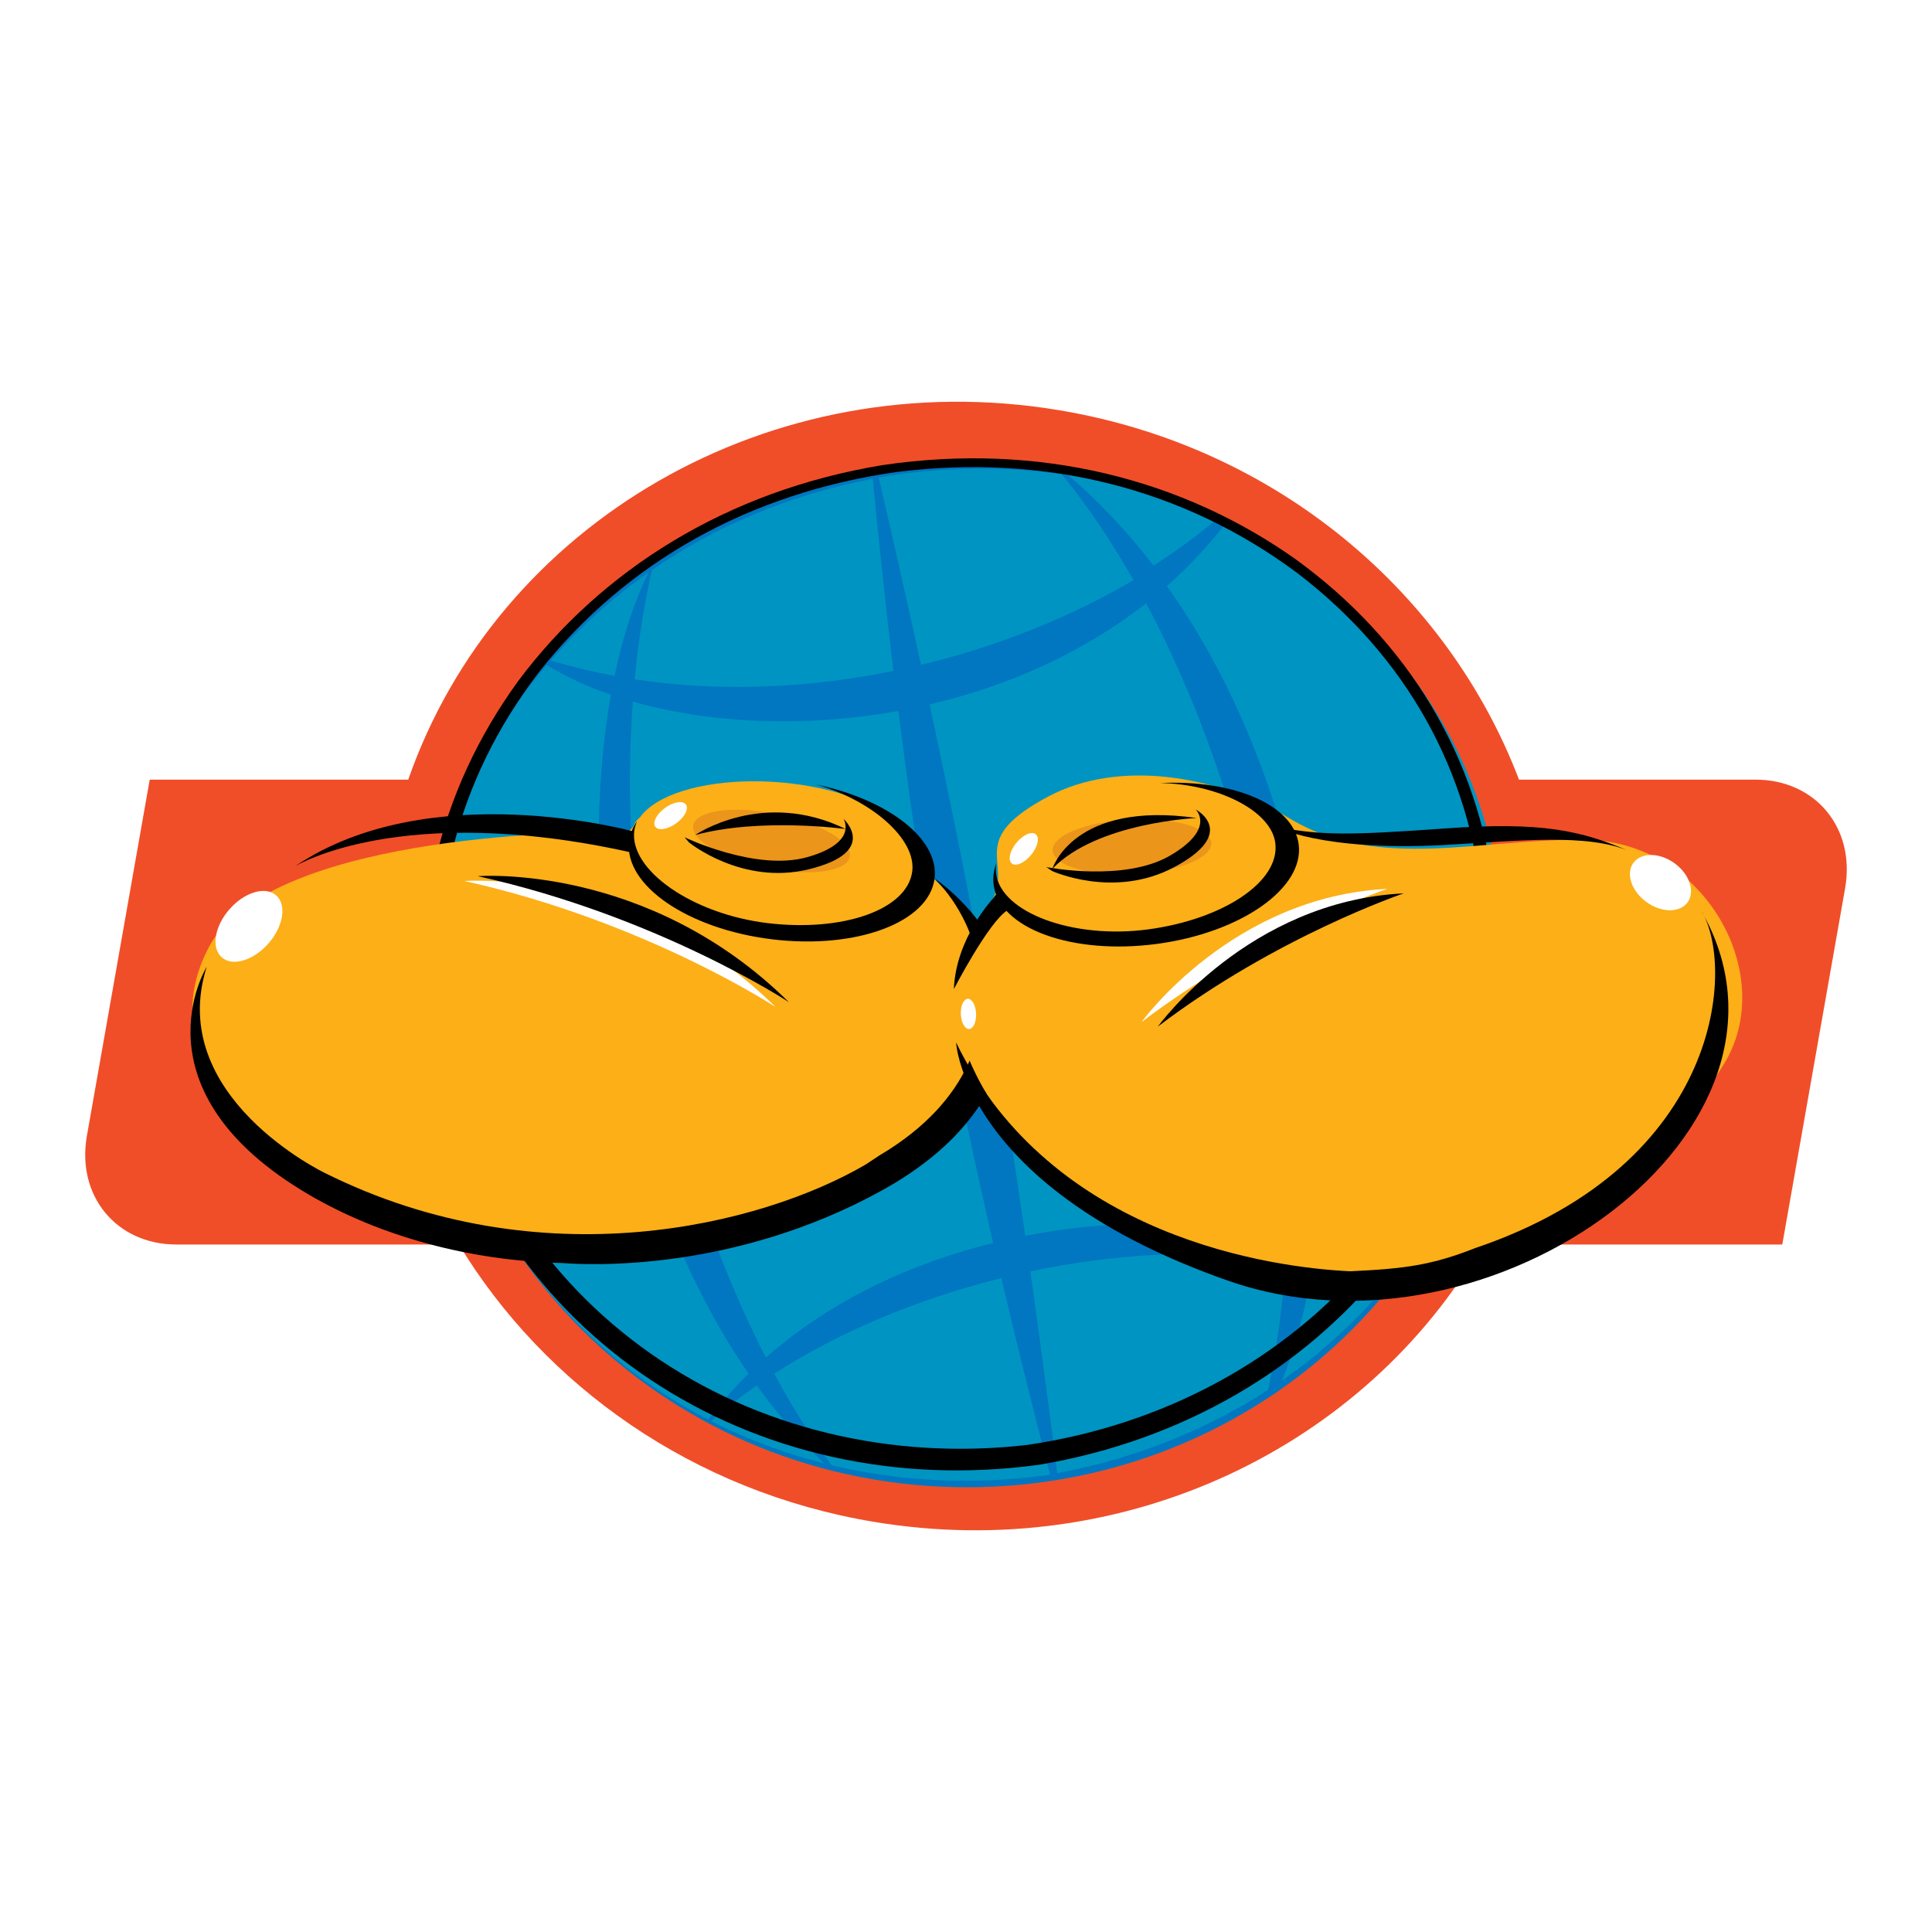
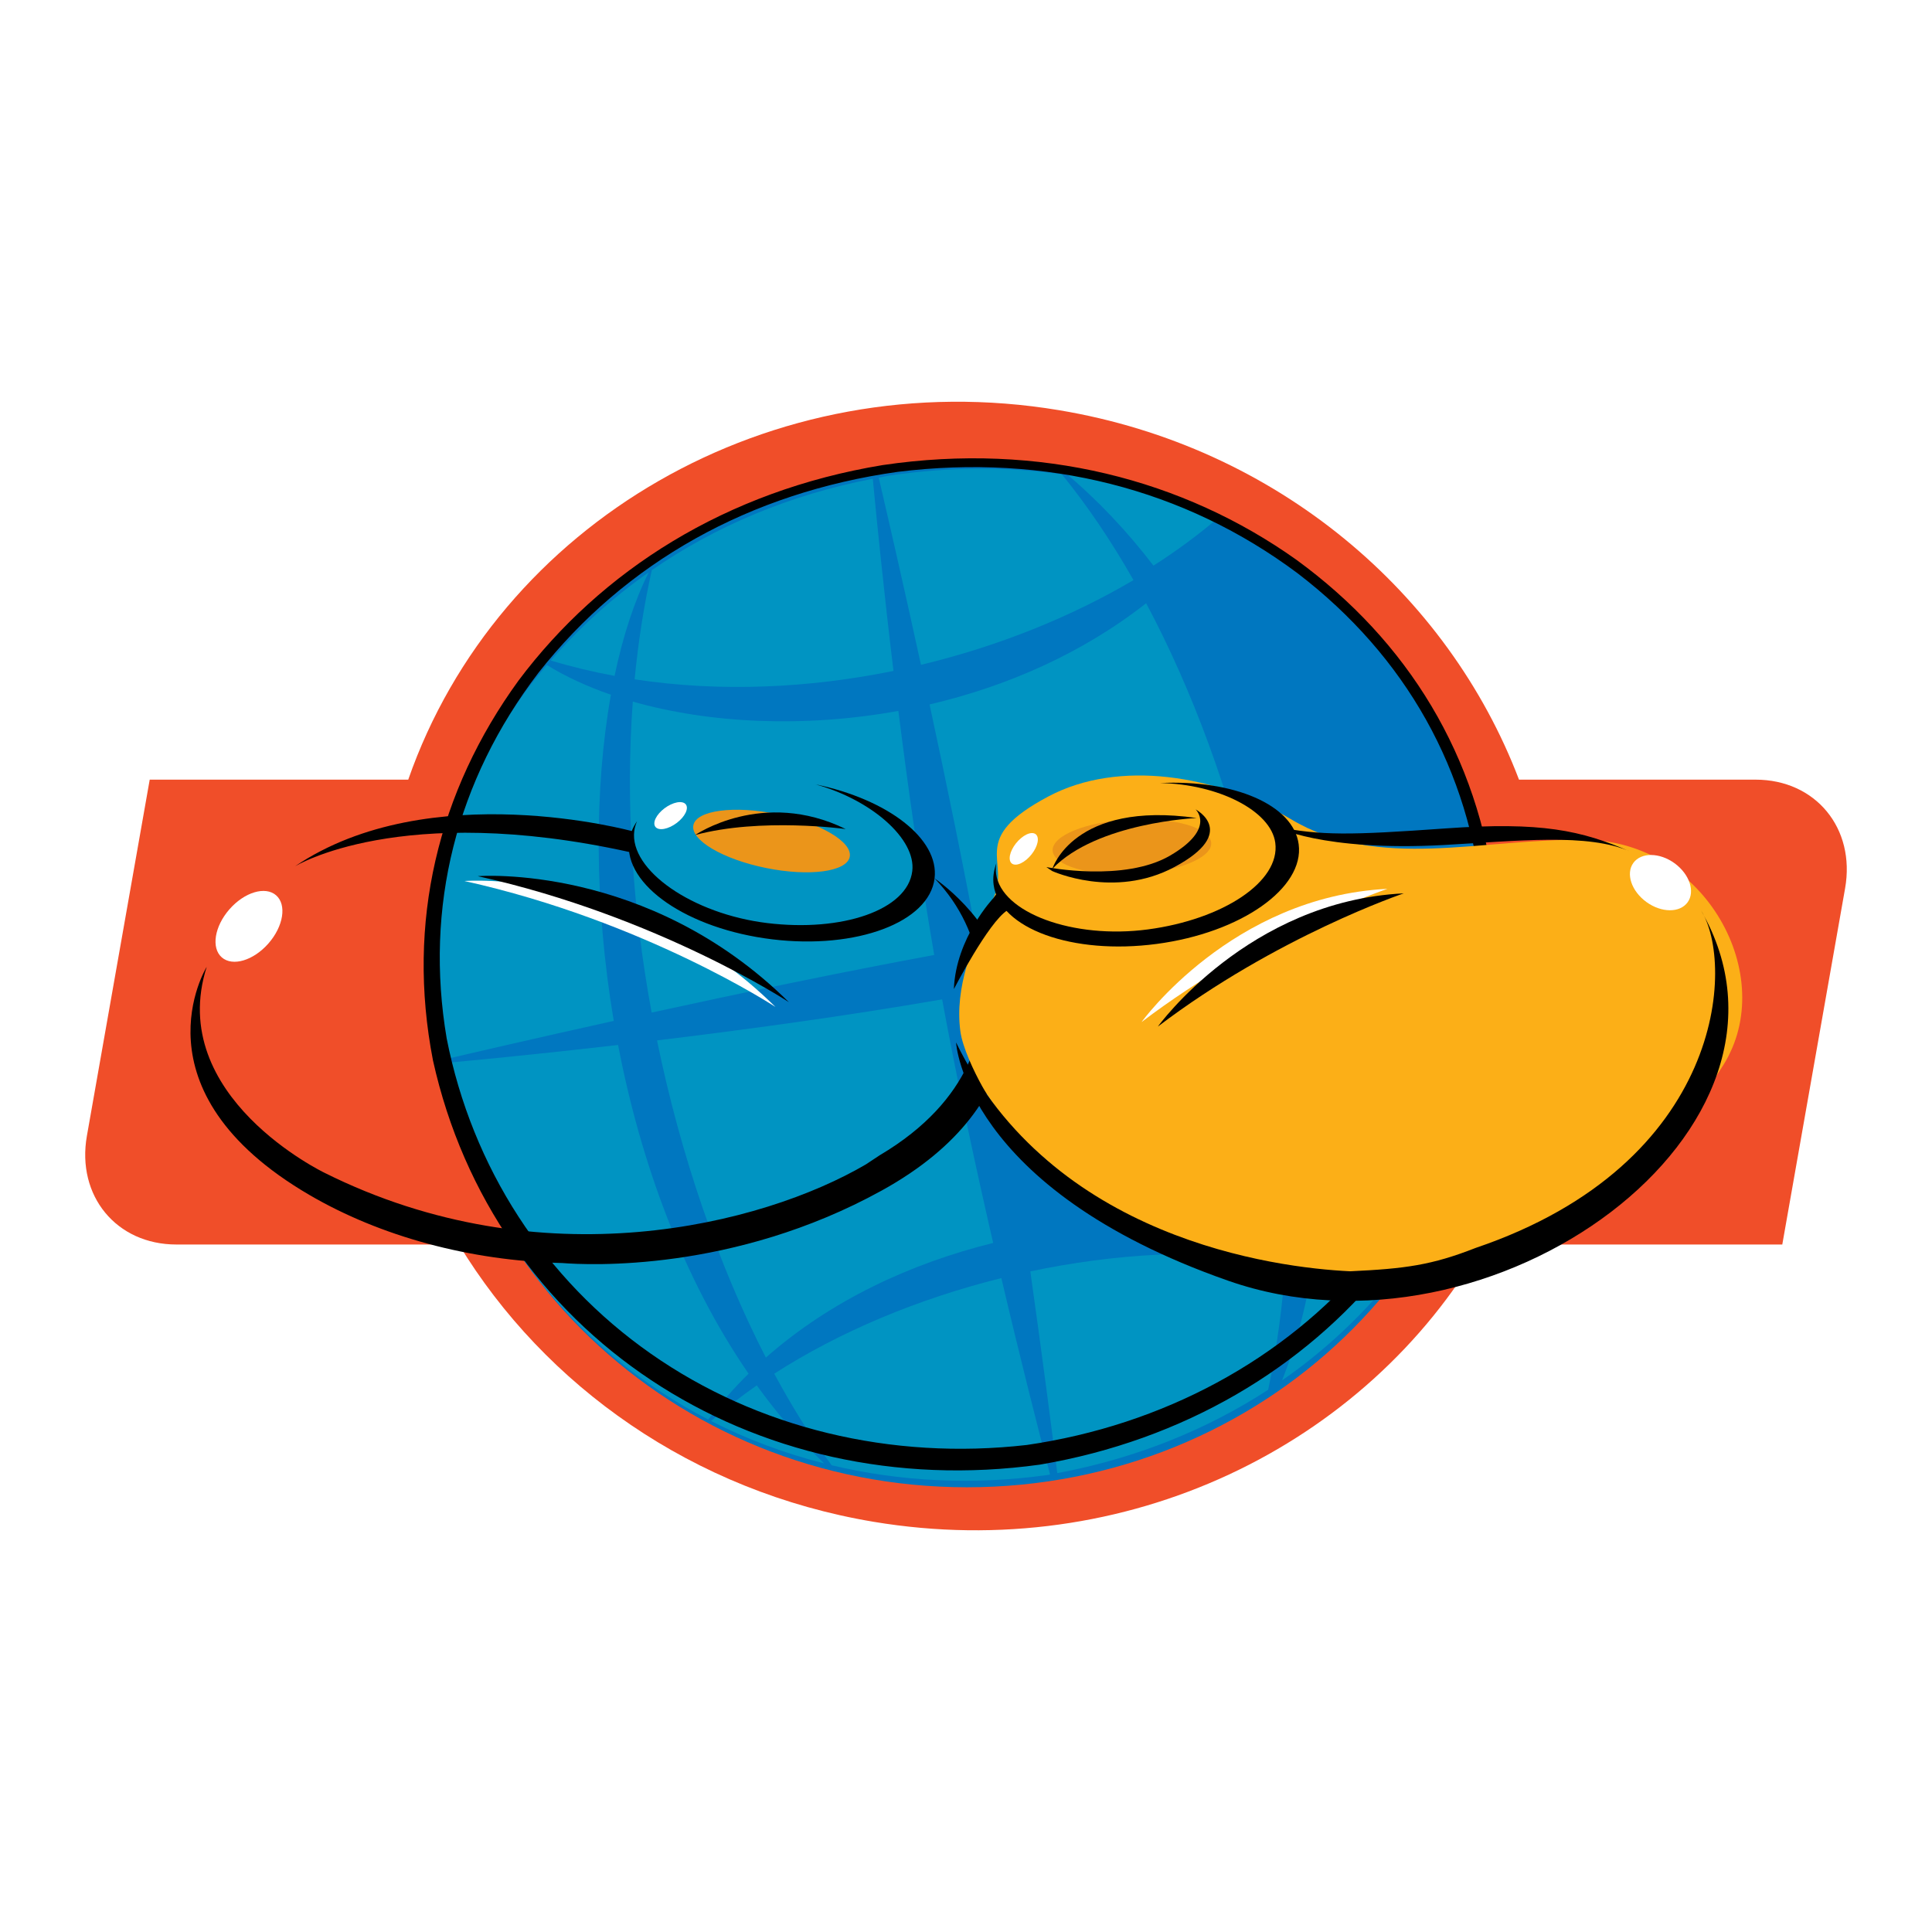
<svg xmlns="http://www.w3.org/2000/svg" version="1.0" id="Layer_1" x="0px" y="0px" width="192.756px" height="192.756px" viewBox="0 0 192.756 192.756" enable-background="new 0 0 192.756 192.756" xml:space="preserve">
  <g>
    <polygon fill-rule="evenodd" clip-rule="evenodd" fill="#FFFFFF" points="0,0 192.756,0 192.756,192.756 0,192.756 0,0  " />
    <path fill-rule="evenodd" clip-rule="evenodd" fill="#0077C0" d="M88.807,47.438C73.175,50.01,60.711,57.952,52.476,68.939   c-8.04,11.069-11.208,24.131-8.532,37.897c6.047,27.284,31.782,44.314,60.555,40.325c28.679-4.872,48.09-28.781,45.413-56.724   c-1.652-13.96-8.691-25.441-19.839-33.562C118.818,48.877,104.479,45.119,88.807,47.438L88.807,47.438z" />
    <path fill-rule="evenodd" clip-rule="evenodd" fill="#F04E29" d="M175.156,77.786h-23.604   c-7.09-18.606-24.127-33.229-45.879-36.859c-28.795-4.805-56.035,11.292-64.943,36.859H14.937L8.67,113.323   c-1.056,5.988,2.942,10.842,8.929,10.842h28.187c8.575,14.109,23.361,24.659,41.38,27.666c25.166,4.2,49.145-7.566,60.736-27.666   h29.917l6.267-35.537C185.142,82.64,181.144,77.786,175.156,77.786L175.156,77.786z" />
    <path fill-rule="evenodd" clip-rule="evenodd" fill="#0077C0" d="M96.47,46.167c-29.402,0-53.238,22.883-53.238,51.109   c0,28.227,23.836,51.109,53.238,51.109c29.403,0,53.239-22.883,53.239-51.109C149.709,69.049,125.873,46.167,96.47,46.167   L96.47,46.167z" />
    <path fill-rule="evenodd" clip-rule="evenodd" fill="#0094C2" d="M91.886,66.33c7.685-1.845,14.95-4.765,21.203-8.453   c-2.218-3.902-4.615-7.448-7.147-10.554c-5.457-0.765-11.2-0.762-17.134,0.116c-0.384,0.063-0.757,0.145-1.137,0.214   C88.621,51.733,90.169,58.473,91.886,66.33L91.886,66.33z" />
    <path fill-rule="evenodd" clip-rule="evenodd" fill="#0094C2" d="M93.997,99.707c-9.707,1.68-19.777,3.048-28.446,4.093   c2.367,11.544,6.159,22.502,10.86,31.648c6.467-5.702,14.468-9.409,22.677-11.44C97.324,116.343,95.507,107.897,93.997,99.707   L93.997,99.707z" />
-     <path fill-rule="evenodd" clip-rule="evenodd" fill="#0094C2" d="M125.912,93.069c-8.448,1.986-18.122,4.112-27.477,5.844   c1.387,7.869,2.709,16.448,3.854,24.386c9.306-1.81,18.649-1.533,26.12,0.364C128.901,113.54,127.965,103.098,125.912,93.069   L125.912,93.069z" />
    <path fill-rule="evenodd" clip-rule="evenodd" fill="#0094C2" d="M97.634,94.479c8.983-1.579,18.868-3.07,27.653-4.312   c-2.485-10.909-6.272-21.227-10.935-29.984c-6.406,5.03-13.938,8.308-21.609,10.099C94.408,78.017,96.159,86.517,97.634,94.479   L97.634,94.479z" />
    <path fill-rule="evenodd" clip-rule="evenodd" fill="#0094C2" d="M126.526,138.655c0.885-4.218,1.463-8.568,1.763-12.99   c-8.375-1.104-17.146-0.583-25.493,1.182c1.162,8.229,2.104,15.483,2.688,20.126C113.295,145.515,120.399,142.644,126.526,138.655   L126.526,138.655z" />
-     <path fill-rule="evenodd" clip-rule="evenodd" fill="#0094C2" d="M116.418,58.466c6.504,9.127,10.812,20.035,13.239,31.091   c9.251-1.275,16.727-2.206,19.711-2.571c-2.333-12.403-9.084-22.669-19.296-30.11c-2.463-1.75-5.082-3.284-7.822-4.609   C120.476,54.547,118.521,56.612,116.418,58.466L116.418,58.466z" />
    <path fill-rule="evenodd" clip-rule="evenodd" fill="#0094C2" d="M106.268,47.158c3.274,2.754,6.209,5.874,8.814,9.276   c2.313-1.479,4.467-3.066,6.428-4.743C116.773,49.489,111.662,47.946,106.268,47.158L106.268,47.158z" />
    <path fill-rule="evenodd" clip-rule="evenodd" fill="#0094C2" d="M65.013,101.024c8.751-1.911,18.856-4.022,28.194-5.748   c-1.417-8.224-2.611-16.697-3.575-24.349c-9.446,1.714-18.891,1.239-26.498-0.929C62.386,80.149,63.128,90.77,65.013,101.024   L65.013,101.024z" />
    <path fill-rule="evenodd" clip-rule="evenodd" fill="#0094C2" d="M99.905,127.516c-8.391,2.085-16.232,5.401-22.659,9.538   c1.794,3.331,3.711,6.395,5.723,9.135c6.778,1.615,14.049,2.011,21.529,0.974c0.089-0.016,0.176-0.035,0.265-0.051   C103.598,142.645,101.818,135.654,99.905,127.516L99.905,127.516z" />
    <path fill-rule="evenodd" clip-rule="evenodd" fill="#0094C2" d="M130.175,92.055c2.208,11.384,2.453,22.789,1.082,32.44   c2.665,0.889,5.019,2.005,6.949,3.328c-2.34-0.736-4.745-1.31-7.192-1.741c-0.709,4.324-1.753,8.259-3.098,11.637   c15.093-10.496,23.85-27.917,21.995-47.28c-0.131-1.103-0.307-2.184-0.504-3.255C146.531,87.953,139.342,89.848,130.175,92.055   L130.175,92.055z" />
    <path fill-rule="evenodd" clip-rule="evenodd" fill="#0094C2" d="M74.685,137.053c-6.567-9.549-10.789-21.168-13.018-32.795   c-8.243,0.95-14.791,1.571-17.847,1.847c0.044,0.244,0.076,0.487,0.124,0.732c3.469,15.654,13.427,27.923,26.715,34.792   C71.901,139.993,73.246,138.466,74.685,137.053L74.685,137.053z" />
    <path fill-rule="evenodd" clip-rule="evenodd" fill="#0094C2" d="M63.317,67.776c8.495,1.296,17.36,0.888,25.825-0.839   c-0.979-8.132-1.67-15.01-2.063-19.173c-8.35,1.611-15.756,4.771-22.049,9.119C64.241,60.413,63.674,64.056,63.317,67.776   L63.317,67.776z" />
    <path fill-rule="evenodd" clip-rule="evenodd" fill="#0094C2" d="M54.952,65.898c2.084,0.63,4.21,1.137,6.363,1.538   c0.831-3.974,1.979-7.476,3.408-10.335C61.074,59.658,57.808,62.614,54.952,65.898L54.952,65.898z" />
    <path fill-rule="evenodd" clip-rule="evenodd" fill="#0094C2" d="M82.228,146.006c-2.458-2.366-4.698-4.978-6.723-7.786   c-1.629,1.134-3.155,2.321-4.56,3.556C74.492,143.582,78.271,145.005,82.228,146.006L82.228,146.006z" />
    <path fill-rule="evenodd" clip-rule="evenodd" fill="#0094C2" d="M61.234,101.855c-1.968-11.688-1.942-23.235-0.283-32.542   c-2.369-0.817-4.52-1.812-6.391-2.964c-0.719,0.845-1.42,1.703-2.085,2.59c-7.844,10.8-11.035,23.498-8.701,36.896   C46.78,105.129,53.232,103.626,61.234,101.855L61.234,101.855z" />
    <path fill-rule="evenodd" clip-rule="evenodd" d="M129.328,55.84c11.146,8.121,18.186,19.602,19.838,33.562   c2.677,27.942-16.734,51.852-45.412,56.724c-28.773,3.988-54.508-13.042-60.555-40.325c-2.677-13.768,0.492-26.828,8.532-37.898   c8.235-10.987,20.699-18.929,36.332-21.501C103.733,44.083,118.074,47.842,129.328,55.84L129.328,55.84L129.328,55.84z    M129.468,57.201c-11.307-8.449-25.118-11.952-39.903-10.124c-14.748,2.066-27.148,9.006-35.846,20.051   c-8.213,10.758-11.375,23.385-9.153,36.479c2.53,12.863,9.766,24.035,20.374,31.456c10.608,7.423,23.945,10.653,37.507,9.102   c13.594-1.977,25.665-8.498,33.991-18.363c8.342-9.885,12.417-22.55,11.479-35.629C146.664,76.885,140.285,65.484,129.468,57.201   L129.468,57.201z" />
-     <path fill-rule="evenodd" clip-rule="evenodd" fill="#FCAF17" d="M62.577,83.062c-6.798-0.233-35.984,0.576-41.732,11.42   c-7.343,13.853,11.446,25.028,24.22,27.799c3.142,0.695,6.05,0.778,9.174,1.06c7.301,0.932,14.377,1.458,21.122-0.905   c1.432-0.477,2.793-2.609,4.639-3.104c6.15-1.716,12.265-4.26,15.413-9.961c0.314-0.672,0.935-0.698,1.417-0.936   c2.663-3.839,3.53-7.818,2.091-12.32c-0.979-3.485-3.813-6.683-6.405-9.062c-1.512-1.388-0.594-3.644-2.81-5.176   c-7.911-5.47-22.572-4.891-25.849-0.339C62.971,82.318,63.709,82.1,62.577,83.062L62.577,83.062z" />
    <path fill-rule="evenodd" clip-rule="evenodd" d="M63.09,82.93c0,0-20.262-5.571-33.669,3.51c0,0,10.485-6.491,33.415-1.423   L63.09,82.93L63.09,82.93z" />
    <path fill-rule="evenodd" clip-rule="evenodd" d="M81.375,78.259c5.552,1.533,10.034,5.438,9.643,8.653   c-0.473,3.89-6.993,6.092-14.468,5.183s-13.744-5.281-13.271-9.172c0.042-0.344,0.146-0.672,0.279-0.992   c-0.423,0.618-0.707,1.285-0.793,2.001c-0.532,4.38,5.859,8.76,14.275,9.784c8.416,1.023,15.67-1.698,16.203-6.078   C93.723,83.689,88.564,79.747,81.375,78.259L81.375,78.259z" />
    <path fill-rule="evenodd" clip-rule="evenodd" fill="#EB951A" d="M76.432,86.601c4.307,0.873,8.044,0.376,8.345-1.11   s-2.947-3.399-7.254-4.272c-4.308-0.873-8.045-0.375-8.346,1.111C68.876,83.815,72.124,85.729,76.432,86.601L76.432,86.601z" />
-     <path fill-rule="evenodd" clip-rule="evenodd" d="M68.761,84.063c0,0,5.273,4.289,11.916,2.669   c7.126-1.737,3.479-5.037,3.479-5.037s1.532,2.353-3.592,3.817c-5.124,1.464-12.261-1.973-12.261-1.973L68.761,84.063   L68.761,84.063z" />
    <path fill-rule="evenodd" clip-rule="evenodd" d="M69.353,83.312c0,0,6.734-4.648,15.021-0.598   C84.374,82.714,75.89,81.543,69.353,83.312L69.353,83.312z" />
    <path fill-rule="evenodd" clip-rule="evenodd" fill="#FFFFFF" d="M46.337,87.898c0,0,16.955-1.349,31.036,12.57   C77.374,100.469,64.351,91.898,46.337,87.898L46.337,87.898z" />
    <path fill-rule="evenodd" clip-rule="evenodd" d="M47.67,87.415c0,0,16.954-1.349,31.036,12.57   C78.707,99.984,65.684,91.414,47.67,87.415L47.67,87.415z" />
    <path fill-rule="evenodd" clip-rule="evenodd" fill="#FFFFFF" d="M27.55,89.326c-1.074-0.941-3.16-0.318-4.657,1.392   c-1.498,1.709-1.84,3.858-0.766,4.799c1.075,0.941,3.159,0.318,4.657-1.391C28.282,92.416,28.625,90.267,27.55,89.326L27.55,89.326   z" />
    <path fill-rule="evenodd" clip-rule="evenodd" fill="#FFFFFF" d="M68.531,80.605c0.004-0.612-0.719-0.762-1.616-0.336   c-0.897,0.425-1.627,1.266-1.632,1.877c-0.004,0.612,0.719,0.762,1.616,0.337C67.795,82.057,68.526,81.216,68.531,80.605   L68.531,80.605z" />
    <path fill-rule="evenodd" clip-rule="evenodd" d="M100.217,97.305l-0.014,0.076c-1.247-5.931-6.96-9.742-6.96-9.742   c2.674,2.755,3.97,5.952,4.513,9.002l-0.062-0.109c0,0,0.088,0.3,0.177,0.829c0.071,0.508,0.125,1.011,0.16,1.505   c0.185,3.636-0.833,10.815-10.271,16.4l-1.376,0.91c-10.35,6.062-32.37,11.636-53.993,0.841c0,0-15.887-7.618-11.77-20.551   c0,0-7.625,12.319,10.249,22.755c7.07,4.128,15.989,6.573,25.236,6.793c2.583,0.206,17.07,0.926,31.857-7.229   C104.278,109.787,100.217,97.305,100.217,97.305L100.217,97.305z" />
    <path fill-rule="evenodd" clip-rule="evenodd" fill="#FCAF17" d="M97.984,108.36c-0.811-1.462-1.964-3.873-2.174-5.509   c-0.555-4.333,1.156-8.556,3.312-13.262c1.721-3.756-2.608-5.854,5.507-10.144c6.978-3.689,16.711-2.168,24.163,2.284   c8.73,5.228,19.168,1.875,29.341,2.062c12.038,0.106,19.33,13.602,13.825,22.436c-12.618,20.25-31.167,23.12-46.589,21.498   C121.201,127.281,103.155,117.682,97.984,108.36L97.984,108.36z" />
    <path fill-rule="evenodd" clip-rule="evenodd" d="M115.732,78.125c5.759,0.093,11.076,2.752,11.503,5.962   c0.517,3.885-5.245,7.649-12.71,8.642c-7.464,0.992-14.629-1.671-15.145-5.555c-0.046-0.344-0.026-0.688,0.021-1.032   c-0.254,0.705-0.361,1.422-0.267,2.137c0.582,4.374,7.866,7.014,16.271,5.897c8.403-1.117,14.746-5.568,14.164-9.942   C129.047,80.289,123.065,77.765,115.732,78.125L115.732,78.125z" />
    <path fill-rule="evenodd" clip-rule="evenodd" fill="#EB951A" d="M113.065,87.212c-4.368,0.208-7.968-0.845-8.04-2.352   c-0.072-1.507,3.412-2.898,7.78-3.107s7.968,0.845,8.04,2.352S117.435,87.004,113.065,87.212L113.065,87.212z" />
    <path fill-rule="evenodd" clip-rule="evenodd" d="M104.974,86.902c0,0,6.18,2.832,12.204-0.4c6.465-3.467,2.107-5.748,2.107-5.748   s2.072,1.894-2.521,4.595c-4.594,2.701-12.365,1.161-12.365,1.161L104.974,86.902L104.974,86.902z" />
    <path fill-rule="evenodd" clip-rule="evenodd" d="M104.997,86.677c0,0,2.087-6.818,14.402-5.063   C119.399,81.613,109.46,82.039,104.997,86.677L104.997,86.677z" />
    <path fill-rule="evenodd" clip-rule="evenodd" fill="#FFFFFF" d="M103.52,83.538c-0.148-0.593-0.887-0.558-1.648,0.079   s-1.259,1.633-1.11,2.227c0.149,0.593,0.888,0.558,1.649-0.079C103.171,85.128,103.668,84.131,103.52,83.538L103.52,83.538z" />
    <path fill-rule="evenodd" clip-rule="evenodd" d="M100.505,90.822l-0.802-2.037l-0.581,0.805c0,0-3.757,3.963-3.952,9.089   C95.17,98.679,98.619,92.009,100.505,90.822L100.505,90.822z" />
    <path fill-rule="evenodd" clip-rule="evenodd" d="M169.711,90.831c3.373,5.302,2.394,25.235-22.488,33.676   c-4.38,1.715-6.998,2.072-12.522,2.329c-7.586-0.361-29.792-3.269-39.313-22.829c0,0,0.75,14.529,27.149,23.771   C148.935,137.02,182.26,112.561,169.711,90.831L169.711,90.831z" />
    <path fill-rule="evenodd" clip-rule="evenodd" d="M162.688,84.977c-4.933-2.14-8.916-3.006-18.468-2.325   c-9.552,0.68-12.389,0.727-16.992-0.183c0,0,4.644,2.498,16.786,1.839C151.431,83.906,158.442,83.085,162.688,84.977   L162.688,84.977z" />
    <path fill-rule="evenodd" clip-rule="evenodd" fill="#FFFFFF" d="M113.893,101.973c0,0,9.007-12.522,24.533-13.292   C138.426,88.681,125.746,92.959,113.893,101.973L113.893,101.973z" />
    <path fill-rule="evenodd" clip-rule="evenodd" d="M115.52,102.422c0,0,9.007-12.522,24.534-13.292   C140.054,89.13,127.374,93.408,115.52,102.422L115.52,102.422z" />
-     <path fill-rule="evenodd" clip-rule="evenodd" fill="#FFFFFF" d="M96.688,102.663c0.421-0.019,0.733-0.707,0.697-1.539   c-0.036-0.831-0.406-1.491-0.826-1.474c-0.421,0.019-0.732,0.707-0.697,1.539C95.897,102.021,96.267,102.682,96.688,102.663   L96.688,102.663z" />
    <path fill-rule="evenodd" clip-rule="evenodd" fill="#FFFFFF" d="M168.372,90.025c0.775-1.068,0.192-2.814-1.303-3.899   c-1.494-1.085-3.335-1.1-4.11-0.032c-0.775,1.067-0.192,2.813,1.303,3.899C165.757,91.078,167.597,91.093,168.372,90.025   L168.372,90.025z" />
  </g>
</svg>